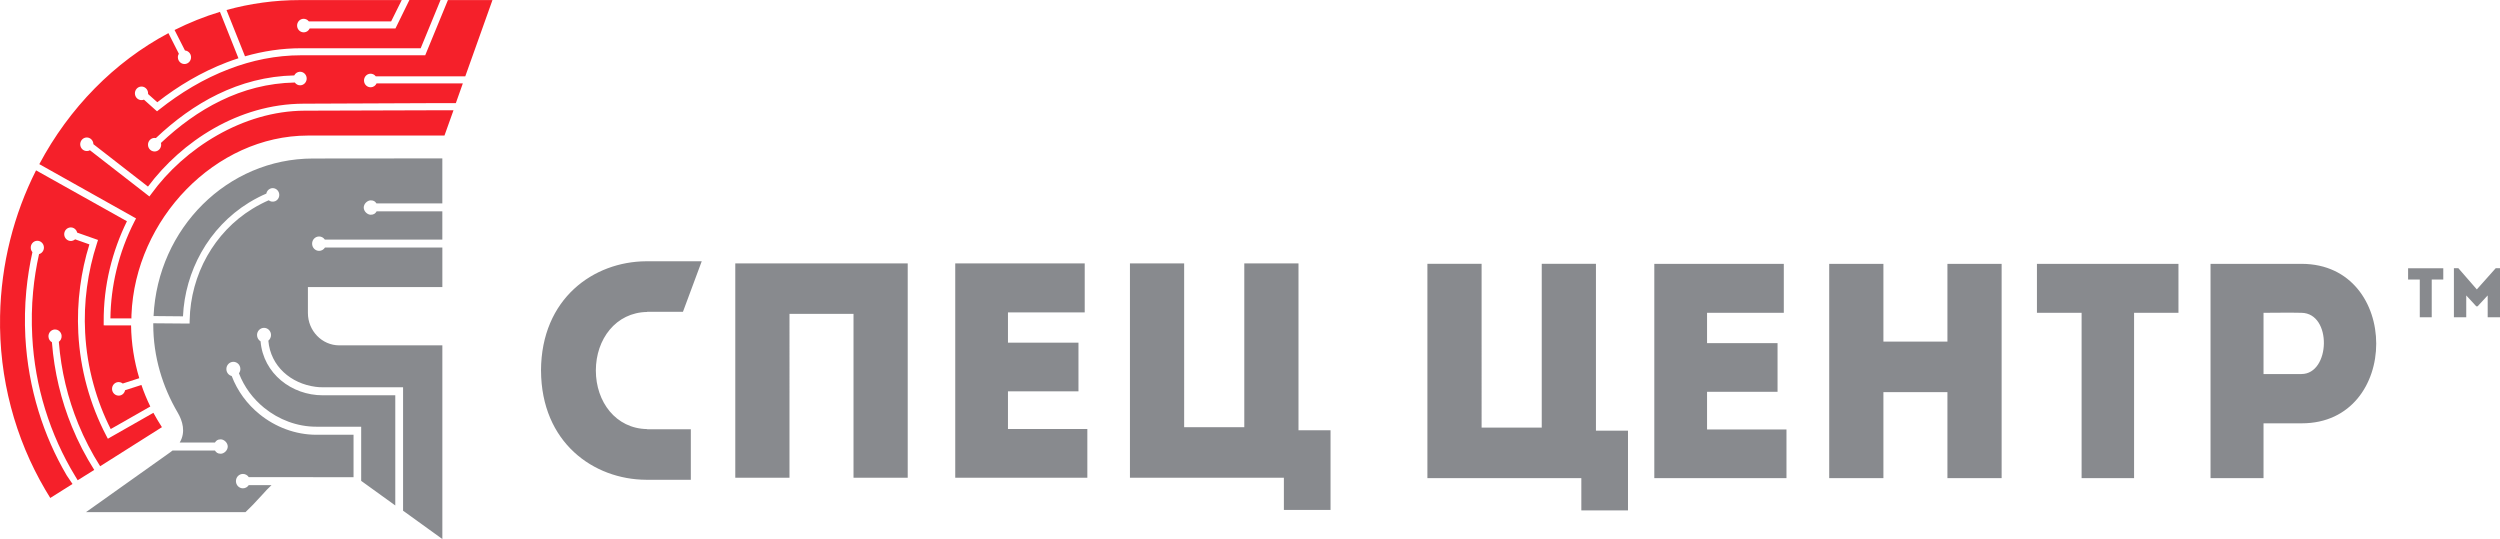
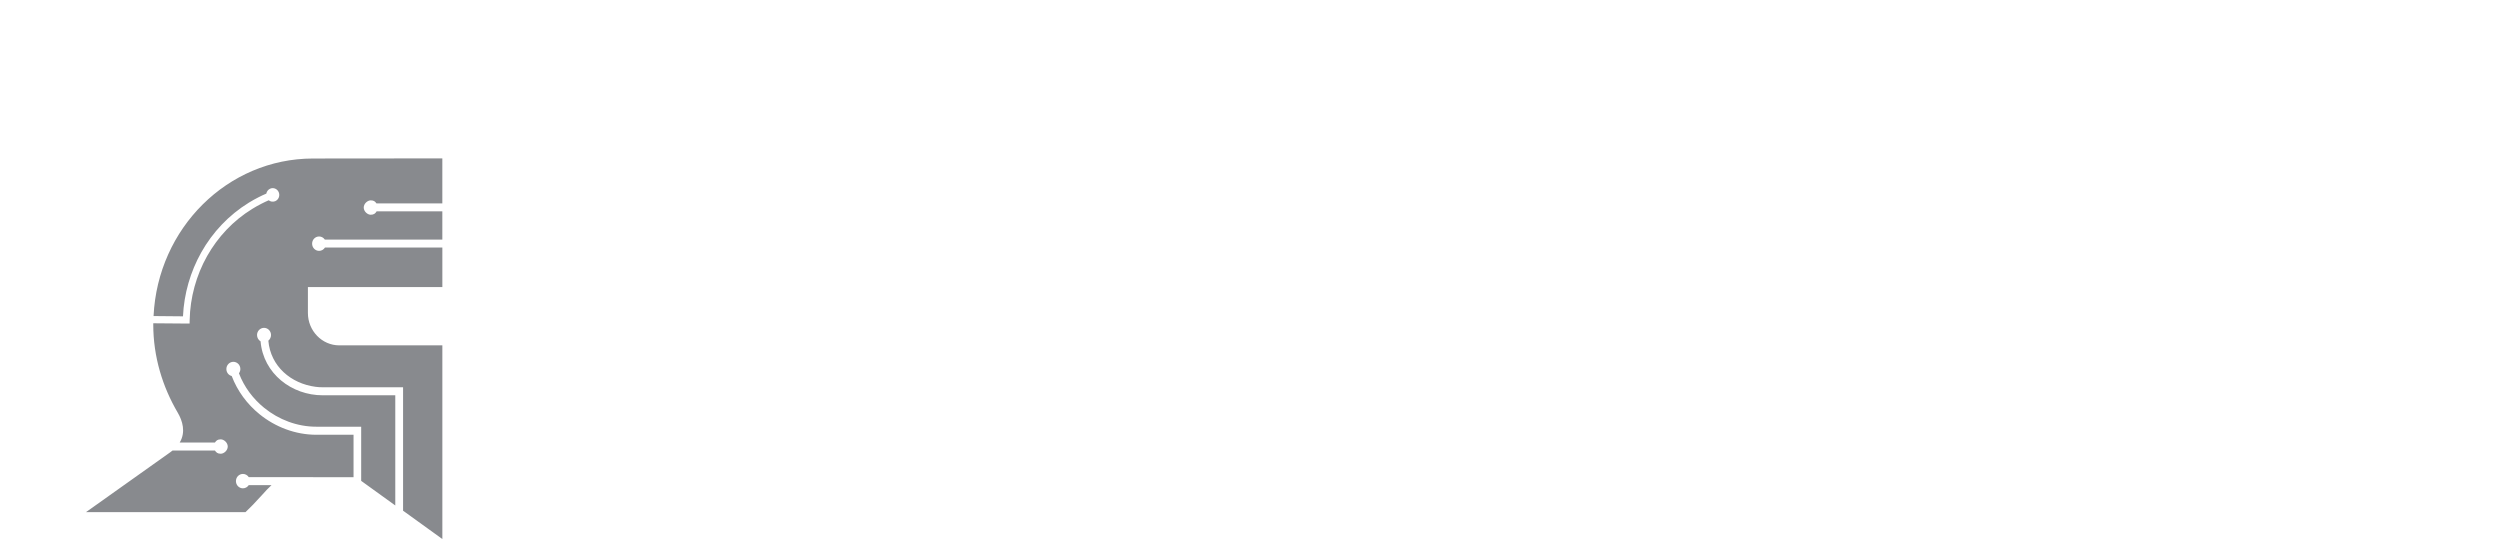
<svg xmlns="http://www.w3.org/2000/svg" id="Layer_2" data-name="Layer 2" viewBox="0 0 1011 218">
  <defs>
    <style> .cls-1 { fill: #f5202a; } .cls-1, .cls-2 { fill-rule: evenodd; } .cls-2 { fill: #888a8e; } </style>
  </defs>
  <g id="Layer_1-2" data-name="Layer 1">
    <g>
-       <path class="cls-1" d="M65.46,172.71c-1.21-1.89-2.38-3.8-3.43-5.77l-17.2,9.79-1.21,.7-.67-1.27c-3.29-6.29-5.94-13.03-7.86-20.07-1.86-6.85-3.05-14.03-3.43-21.44-.32-6.26-.08-12.57,.76-18.8,.76-5.77,2-11.49,3.73-17.02l-5.78-2.05c-.43,.38-.97,.62-1.59,.67-1.46,.08-2.73-1.08-2.81-2.59-.08-1.51,1.05-2.8,2.51-2.89,1.3-.08,2.43,.84,2.73,2.1l7.13,2.51,1.3,.46-.43,1.35c-1.89,5.77-3.24,11.76-4.05,17.83-.81,6.04-1.05,12.19-.73,18.26,.38,7.2,1.51,14.16,3.35,20.82,1.73,6.36,4.08,12.46,6.99,18.21l16.01-9.12c-1.38-2.83-2.59-5.75-3.59-8.71l-6.61,2.13c-.24,1.19-1.21,2.13-2.46,2.18-1.46,.08-2.73-1.08-2.81-2.59-.08-1.51,1.05-2.8,2.51-2.89,.67-.03,1.32,.19,1.81,.59l6.69-2.16c-2.08-6.88-3.21-14.05-3.32-21.34h-9.69l-1.38-.03v-1.43c-.05-7.36,.81-14.57,2.46-21.44,1.62-6.74,3.97-13.19,6.94-19.23L14.58,68.89C5.64,86.59,.43,106.65,.03,127.8c-.49,25.14,6.05,49.42,18.28,70.24,.16,.27,1.86,3.07,2.02,3.34l8.99-5.66c-.14-.22-2.21-3.26-2.35-3.48-4.72-8.04-8.56-16.72-11.37-25.89-2.94-9.58-4.78-19.66-5.35-30.16-.32-6.26-.19-12.46,.38-18.53,.51-5.34,1.35-10.6,2.48-15.7-.4-.46-.65-1.03-.67-1.7-.08-1.51,1.05-2.81,2.51-2.89,1.46-.08,2.73,1.08,2.81,2.59,.08,1.32-.78,2.48-1.97,2.8-1.11,4.96-1.92,10.01-2.4,15.16-.57,5.93-.67,11.98-.35,18.1,.54,10.25,2.32,20.12,5.21,29.46,2.97,9.63,7.07,18.72,12.17,27.08l.7,1.16,.3,.49,6.69-4.18c-3.48-5.5-6.53-11.36-9.04-17.51-4.35-10.6-7.13-22.07-8.07-34.12-.81-.43-1.35-1.27-1.4-2.27-.08-1.51,1.05-2.8,2.51-2.89,1.46-.08,2.73,1.08,2.81,2.59,.05,1-.41,1.89-1.13,2.4,.92,11.73,3.64,22.87,7.86,33.18,2.46,6.02,5.43,11.73,8.85,17.13l25-15.81-.03-.03Zm-12.5-43.94h-8.31c.08-6.64,.92-13.14,2.4-19.37,1.67-6.99,4.16-13.65,7.32-19.83l.65-1.24-1.19-.67L15.9,66.38c12.07-22.71,30.29-41.32,52.21-52.98l4.21,8.31c-.27,.46-.43,1-.38,1.59,.08,1.51,1.35,2.67,2.81,2.59,1.46-.08,2.59-1.38,2.51-2.89-.08-1.4-1.16-2.48-2.46-2.59l-4.21-8.28c5.88-2.94,12.01-5.42,18.36-7.34l7.48,18.77c-1.59,.51-3.16,1.05-4.72,1.65-10.2,3.91-19.65,9.52-28.1,16.13l-3.73-3.32v-.43c-.08-1.51-1.32-2.67-2.81-2.59-1.46,.08-2.59,1.38-2.51,2.89,.08,1.51,1.32,2.67,2.81,2.59,.3,0,.57-.08,.84-.19l4.43,3.97,.86,.75,.89-.7c8.48-6.72,17.98-12.49,28.26-16.4,9.15-3.51,18.92-5.56,29.13-5.56h50.18l.35-.86L181.14,.03h18.01l-10.99,30.83h-36.2c-.51-.68-1.35-1.11-2.24-1.05-1.46,.08-2.59,1.38-2.51,2.89,.08,1.51,1.32,2.67,2.81,2.59,1-.05,1.86-.67,2.27-1.56h34.88l-2.83,7.98h-9.58l-52.1,.22c-26.29,.11-49.19,15.32-62.82,33.53l-22.08-17.16v-.11c-.08-1.51-1.35-2.67-2.81-2.59-1.46,.08-2.59,1.38-2.51,2.89,.08,1.51,1.32,2.67,2.81,2.59,.4,0,.78-.13,1.11-.32l22.95,17.83,1.11,.86,.84-1.13c13.25-18.29,36.96-33.47,61.9-33.56l51.67-.16h8.56l-3.65,10.22h-55.23c-37.39,.05-69.86,33.8-71.35,72.56v.16c0,.43-.03,.86-.03,1.29l-.13-.05Zm10.1-72.94c-.22-.05-.46-.05-.7-.05-1.46,.08-2.59,1.38-2.51,2.89,.08,1.51,1.32,2.67,2.81,2.59,1.46-.08,2.59-1.38,2.51-2.89,0-.19-.05-.38-.08-.57,7.26-6.85,15.31-12.79,24.16-17.07,9.12-4.45,19.11-7.15,29.97-7.36,.51,.73,1.38,1.19,2.29,1.13,1.46-.08,2.59-1.38,2.51-2.89-.08-1.51-1.35-2.67-2.81-2.59-.97,.05-1.81,.65-2.21,1.48-11.2,.24-21.52,3.05-30.94,7.63-9.18,4.45-17.49,10.6-25,17.69ZM178.11,0h-12.55l-5.26,10.74-.38,.78h-34.69c-.41,.89-1.24,1.51-2.27,1.56-1.46,.08-2.73-1.08-2.81-2.59-.08-1.51,1.05-2.81,2.51-2.89,.89-.05,1.73,.38,2.24,1.05h33.28L162.46,.03h-41.14c-10.26,0-20.22,1.4-29.72,4.02l7.48,18.72c7.26-2.08,14.85-3.26,22.7-3.26h48.35L178.14,.03l-.03-.03Z" />
-       <path class="cls-2" d="M577.24,193.37h62.25v13.03h18.87v-32.23h-12.96V106.68h-21.92v66.25h-24.32V106.68h-21.92v86.69Zm144.13-86.67h-52.37v86.67h53.45v-19.69h-32.12v-15.24h28.51v-19.69h-28.51v-12.25h31.04v-19.8Zm88.09,0h-21.92v31.45h-25.89v-31.45h-21.92v86.67h21.92v-34.8h25.89v34.8h21.92V106.71Zm32.34,19.8v66.87h21.22V126.51h17.95v-19.8h-57.23v19.8h18.06Zm88.9,24.76h-15.33v-24.76c4.91,0,10.31-.13,15.33,0,12.47,.14,11.74,24.76,0,24.76Zm-15.33,42.1v-22.17h15.47c40.14,0,40.14-64.39,0-64.49h-36.9v86.67h21.43Zm86.27-76.31l-7.47-8.58h-1.81v19.82h4.99v-8.82l4.05,4.4h.54l4.08-4.4v8.82h4.99v-19.82h-1.75l-7.64,8.58h.02Zm-23.08-4.02v15.27h4.83v-15.27h4.67v-4.53h-14.23v4.53h4.72ZM218.79,149.84c.11,29.21,21.33,44.07,42.49,44.18h18.09v-20.42h-17.68v-.08c-12.63-.19-20.73-10.98-20.73-23.68s8.1-23.49,20.73-23.68v-.08h14.5l7.59-20.42h-22.51c-21.16,.13-42.38,14.97-42.49,44.21l.03-.03Zm148.29-43.32h-69.73v86.67h21.92V126.94h25.89v66.25h21.92V106.52Zm71.59,0h-52.37v86.67h53.42v-19.69h-32.1v-15.24h28.51v-19.69h-28.51v-12.25h31.04v-19.8Zm18.28,86.67h62.25v13.03h18.87v-32.23h-12.96V106.52h-21.92v66.25h-24.32V106.52h-21.92v86.67Z" />
      <path class="cls-2" d="M163,206.7v-50.09h-32.53c-.97,0-1.94-.05-2.89-.19-9.85-1.29-18.17-8.25-19.06-18.64,.65-.54,1.08-1.38,1.08-2.29,0-1.62-1.27-2.91-2.83-2.91s-2.83,1.32-2.83,2.91c0,1.08,.59,2.05,1.43,2.54,1.11,13.08,12.61,21.82,25.08,21.82h29.4v44.56l-13.79-9.95v-21.9h-18.17c-7.72,0-15.14-2.83-21.06-7.63-4.51-3.67-8.1-8.44-10.2-13.97,.35-.49,.57-1.08,.57-1.73,0-1.62-1.27-2.91-2.83-2.91s-2.83,1.32-2.83,2.91c0,1.38,.92,2.54,2.16,2.83,2.32,6.1,6.26,11.41,11.23,15.43,6.43,5.23,14.58,8.33,23,8.33h15.04v17.16c-14.15,0-28.21-.03-42.38-.03-.51-.78-1.38-1.29-2.35-1.29-1.57,0-2.83,1.29-2.83,2.91s1.27,2.91,2.83,2.91c.97,0,1.84-.51,2.35-1.29h9.21c-.59,.57-1.19,1.19-1.86,1.83l-2.24,2.45c-2.59,2.83-4.64,4.99-6.42,6.64H34.77l34.09-24.22c.32-.21,.62-.46,.92-.7h17.14c.51,.78,1.08,1.3,2.35,1.3s2.83-1.3,2.83-2.91-1.57-2.91-2.83-2.91-1.84,.51-2.35,1.29h-14.25c2.54-4.21,1.16-8.77-.81-12.11-6.1-10.41-9.88-22.52-9.88-35.63v-.49l13.31,.11h1.38l.03-1.4c.19-9.17,2.67-18.1,7.07-25.92,4.35-7.69,10.53-14.32,18.28-19.07,1.19-.73,2.4-1.43,3.7-2.08,.94-.49,1.92-.94,2.92-1.38,.7,.57,1.7,.73,2.59,.38,1.38-.57,2.03-2.16,1.49-3.56-.54-1.4-2.08-2.1-3.43-1.54-.86,.35-1.46,1.13-1.62,2.02-1.08,.46-2.11,.94-3.16,1.48-1.32,.67-2.62,1.4-3.89,2.18-8.15,5.02-14.69,12-19.25,20.1-4.4,7.85-6.99,16.72-7.4,25.87l-11.9-.11c1.67-35.5,29.91-63.68,64.46-63.71l52.32-.05v18.21h-26.64c-.51-.76-1.05-1.24-2.32-1.24s-2.83,1.32-2.83,2.91,1.54,2.91,2.83,2.91,1.89-.54,2.4-1.38h26.56v11.44h-47.51c-.51-.76-1.35-1.27-2.32-1.27-1.57,0-2.83,1.29-2.83,2.91s1.27,2.91,2.83,2.91c1,0,1.86-.54,2.38-1.35h47.46v15.99h-54.37v10.49c0,7.2,5.7,13.08,12.66,13.08h41.71v78.33l-15.85-11.44-.03,.14Z" />
    </g>
  </g>
</svg>